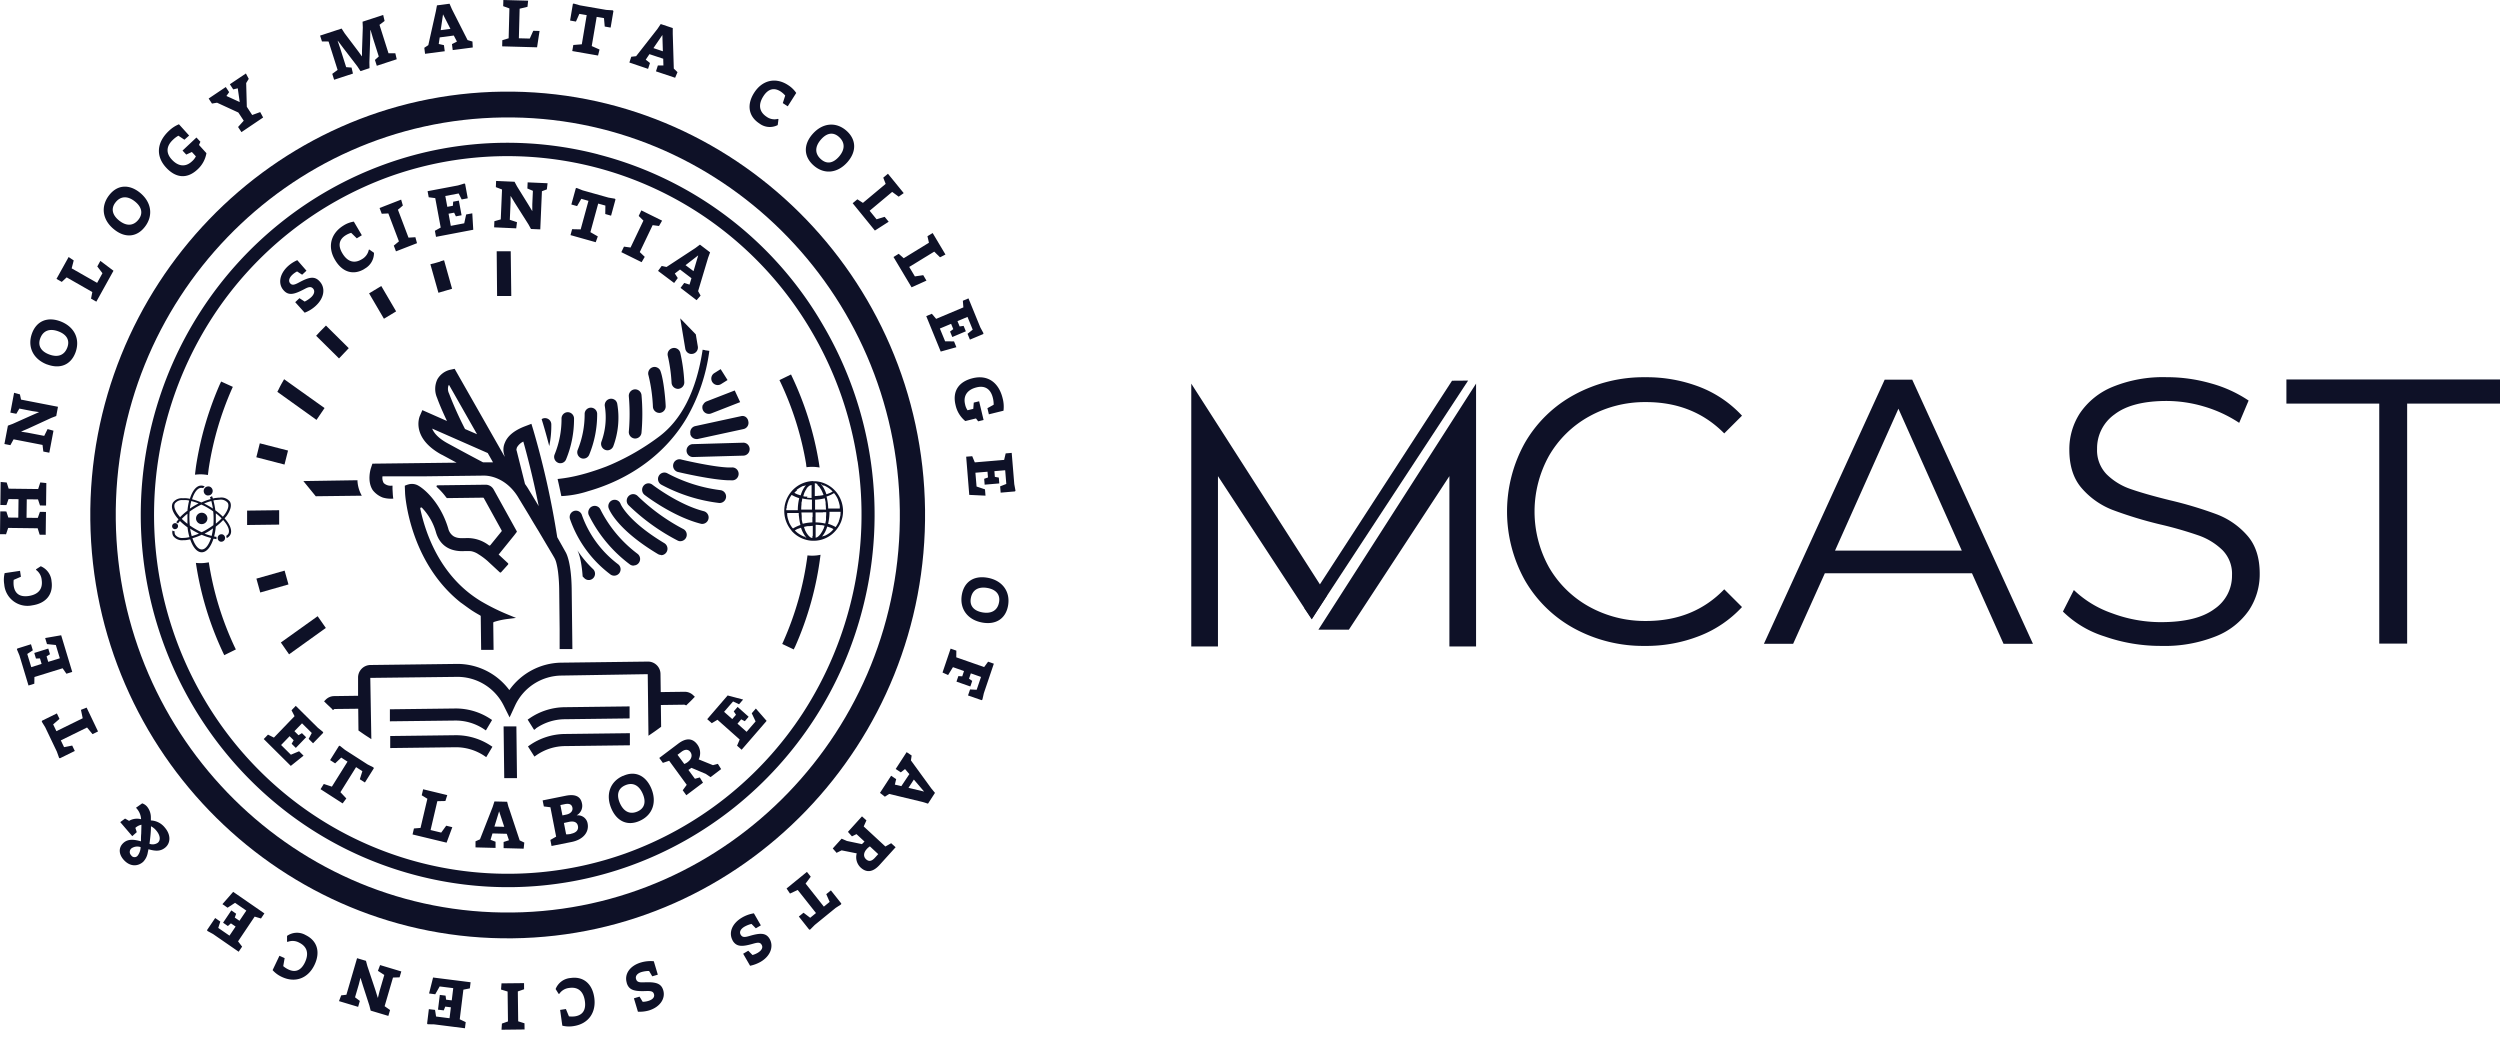
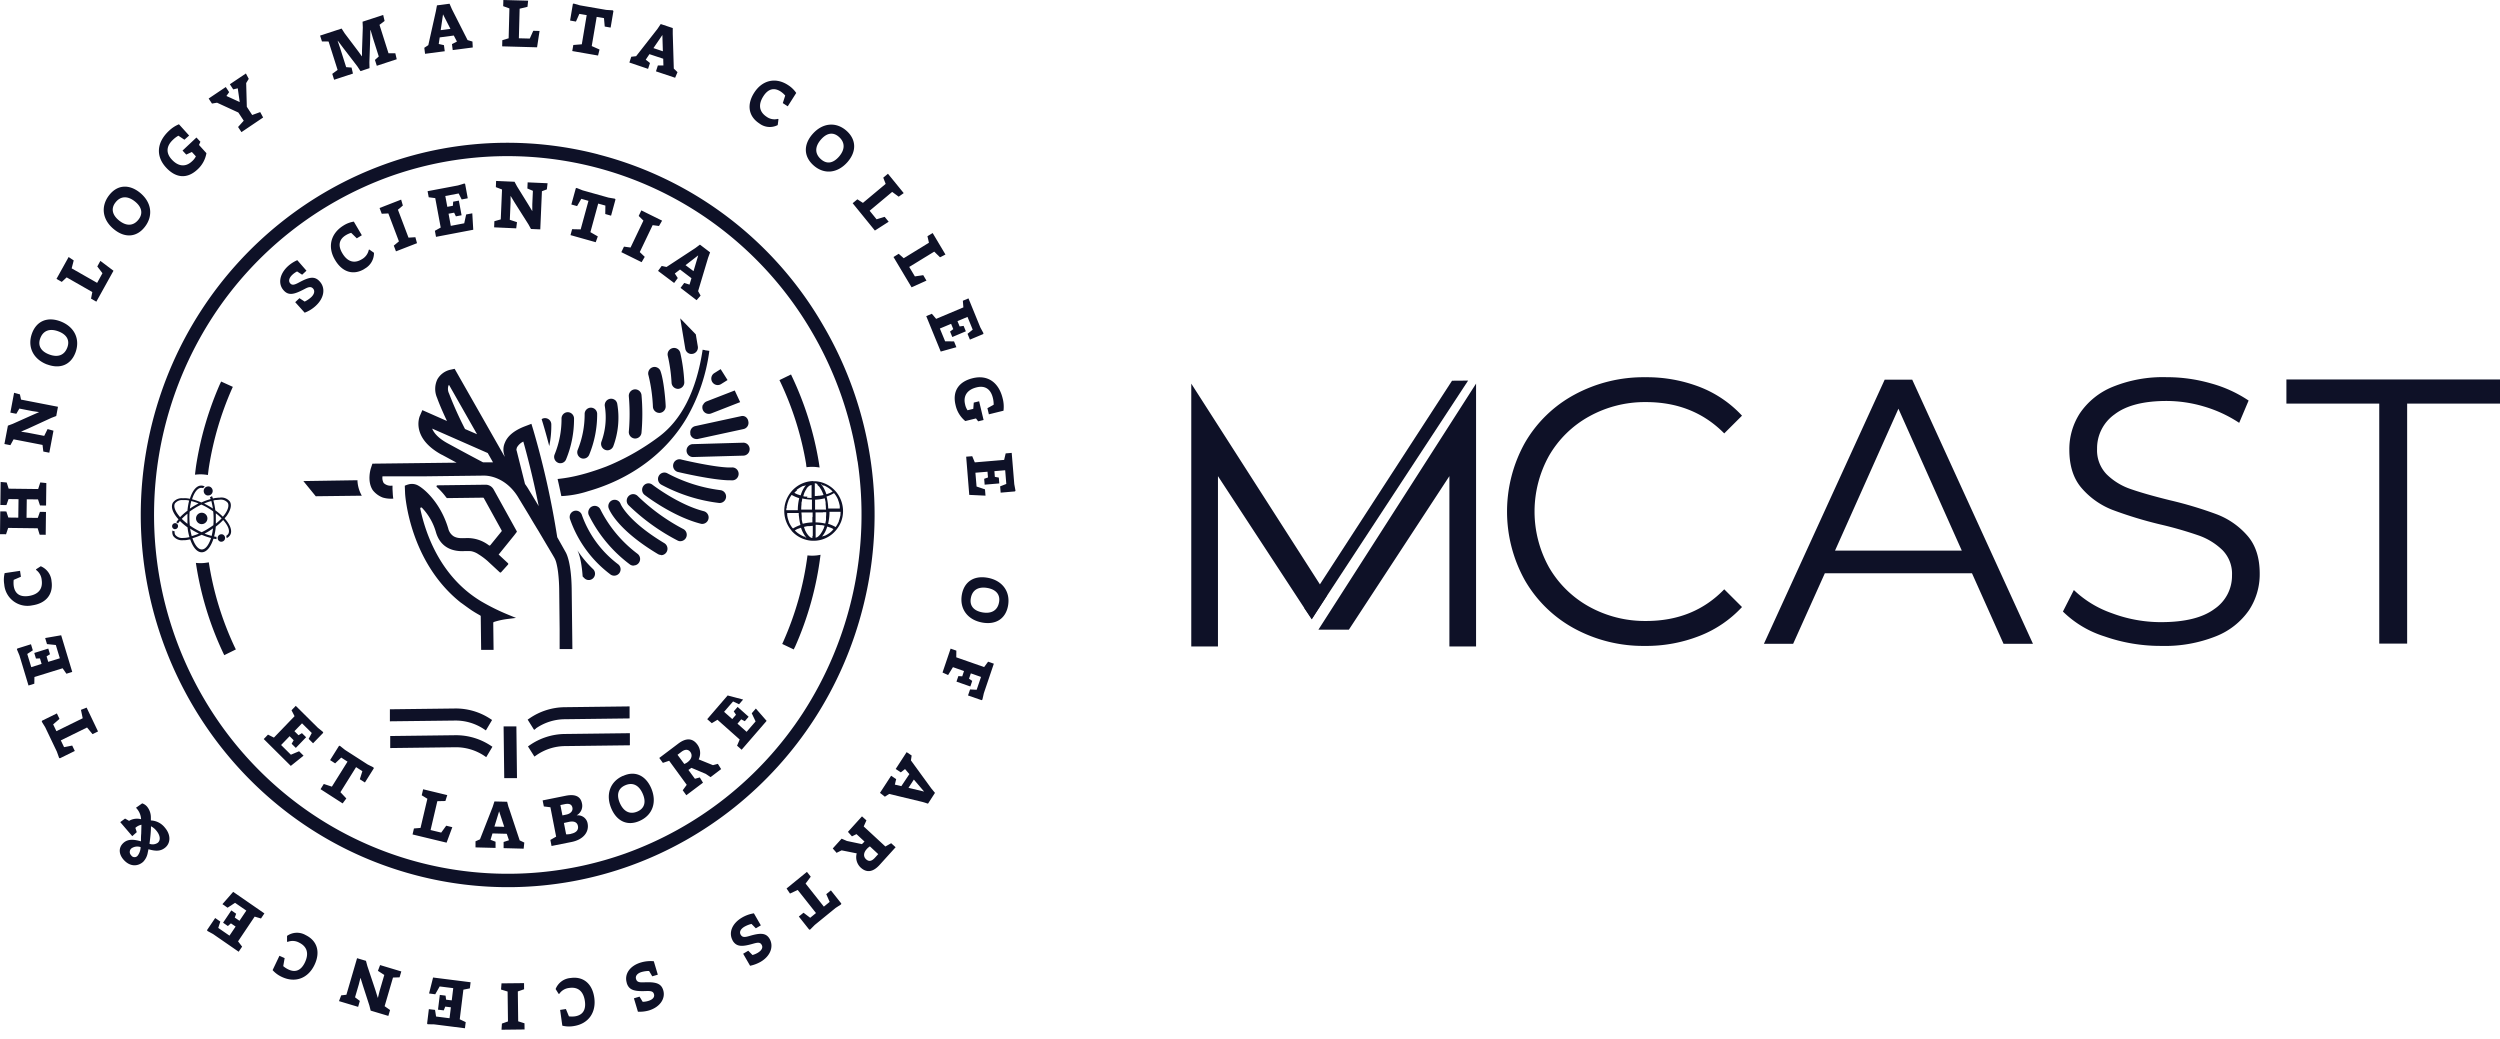
<svg xmlns="http://www.w3.org/2000/svg" width="207" height="86" fill="none">
  <path d="M136.218 53.481a11.95 11.95 0 01-5.858-1.437 10.52 10.52 0 01-4.093-3.983 11.7 11.7 0 010-11.405 10.493 10.493 0 014.109-3.984 12.015 12.015 0 015.875-1.437 12.202 12.202 0 014.488.807 9.369 9.369 0 013.499 2.376l-1.471 1.468c-1.706-1.727-3.861-2.59-6.466-2.593a9.498 9.498 0 00-4.72 1.188 8.673 8.673 0 00-3.319 3.25 9.504 9.504 0 000 9.251 8.7 8.7 0 003.319 3.25 9.53 9.53 0 004.72 1.185c2.625 0 4.78-.874 6.466-2.623l1.471 1.468a9.453 9.453 0 01-3.515 2.39 12.05 12.05 0 01-4.518.83h.013zm27.063-6.014h-12.185l-2.625 5.842h-2.42l10.001-21.874h2.28l9.998 21.874h-2.436l-2.613-5.842zm-.843-1.875l-5.248-11.75-5.251 11.75h10.499zm16.501 7.889a14.021 14.021 0 01-4.674-.783 8.564 8.564 0 01-3.455-2.062l.906-1.782a8.655 8.655 0 003.156 1.922c1.299.488 2.676.738 4.063.737 1.959 0 3.427-.36 4.405-1.08a3.326 3.326 0 001.09-1.212 3.326 3.326 0 00.38-1.585 2.787 2.787 0 00-.796-2.092 5.374 5.374 0 00-1.955-1.204 31.738 31.738 0 00-3.217-.923 33.52 33.52 0 01-3.936-1.202 6.461 6.461 0 01-2.516-1.766c-.702-.792-1.052-1.865-1.049-3.22a5.451 5.451 0 01.876-3.013 6.008 6.008 0 012.689-2.175 11.007 11.007 0 014.497-.81 13.173 13.173 0 013.671.515c1.107.302 2.158.782 3.111 1.42l-.78 1.846a10.749 10.749 0 00-2.938-1.36 10.957 10.957 0 00-3.064-.452c-1.914 0-3.352.37-4.315 1.109a3.437 3.437 0 00-1.45 2.858 2.847 2.847 0 00.796 2.11 5.24 5.24 0 001.992 1.219c.803.28 1.882.588 3.236.923 1.322.308 2.624.7 3.897 1.171.967.37 1.83.971 2.513 1.75.69.78 1.034 1.838 1.032 3.173a5.39 5.39 0 01-.889 3.014 6 6 0 01-2.736 2.157 11.41 11.41 0 01-4.53.797h-.01zm18.063-20.062h-7.688v-2.002H207v2.002h-7.688V53.29h-2.31V33.42zm-74.784-1.656V53.53h-2.208V39.424l-8.321 12.71h-2.523l13.052-20.371zm-23.581 0V53.53h2.21V39.424l7.764 11.86 1.265-1.982-11.24-17.54z" fill="#0E1127" />
  <path fill-rule="evenodd" clip-rule="evenodd" d="M108.624 51.236l12.936-19.723-1.331.01-12.222 18.837.617.876z" fill="#0E1127" />
  <path d="M48.313 37.973a.516.516 0 00.468-.309 8.764 8.764 0 00.664-3.402.517.517 0 10-1.036.023 7.807 7.807 0 01-.567 2.948.53.53 0 00.259.694.46.46 0 00.219.046h-.007zm-2.131.335a.51.51 0 00.684-.262 8.712 8.712 0 00.664-3.402.528.528 0 00-.528-.515.524.524 0 00-.508.538 7.724 7.724 0 01-.564 2.944.527.527 0 00.259.697h-.007zm4.358 9.255a.534.534 0 00.744-.113.53.53 0 00-.11-.734 8.796 8.796 0 01-2.987-4.053.518.518 0 00-1.016.103.53.53 0 00.023.206 9.69 9.69 0 003.363 4.6l-.017-.01z" fill="#0E1127" />
  <path d="M71.01 38.198a30.206 30.206 0 01-4.56 20.885 29.426 29.426 0 01-14.67 11.585 29.01 29.01 0 01-27.45-4.359 29.463 29.463 0 01-7.47-8.504 30.102 30.102 0 01.76-31.583 29.432 29.432 0 0114.682-11.618 29.025 29.025 0 0127.445 4.365 29.428 29.428 0 017.471 8.504 29.966 29.966 0 013.784 10.725h.007zM49.544 12.785a30.025 30.025 0 00-7.893-.962c-13.713.17-25.656 9.709-29.051 23.202-4.136 16.464 5.699 33.273 21.92 37.468 2.577.67 5.232.994 7.894.963 13.709-.17 25.655-9.709 29.047-23.202a30.986 30.986 0 00-3.319-23.342 30.206 30.206 0 00-18.615-14.127h.017z" fill="#0E1127" />
-   <path d="M23.776 53.95l.02.033.003-.004.136.2 3.044-2.185-.677-.972-3.047 2.177.14.2.265.384.116.166zm8.014-27.558l1.009-.61-1.228-2.098-.206.123-.392.235-.412.25 1.229 2.1zm-7.94 10.914l-2.338-.6-.116.467-.11.445-.062.242 2.333.605.292-1.159zm3.016-3.524l-3.342-2.384-.13.23c-.12.205-.23.414-.331.627l-.1.189 3.243 2.323.664-.976-.004-.01zm14.26-12.976l.033 3.7h1.175l-.046-3.704h-1.172l.01.004zm-4.649.846l-.18.05-.415.12h-.026l-.22.059.665 2.36 1.131-.332-.663-2.36-.233.067h-.05l-.01.036zM26.182 27.81l1.889 1.868.806-.85-1.888-1.872-.166.17c-.166.169-.332.331-.491.51l-.163.173h.013zm-3.067 14.435l-2.655.033v1.192l2.655-.033v-1.192zm.451 5.002l-2.336.664.066.235.19.68.062.233 2.337-.667-.319-1.145zm30.067 8.574l.06 5.099.276-.19c.236-.159.469-.325.697-.497l.076-.053-.023-1.806 1.955-.027.146.06.106-.106c.163-.156.332-.316.478-.475l.13-.133-.133-.126a1.014 1.014 0 00-.72-.288l-1.972.026-.02-1.497a1.035 1.035 0 00-1.04-1.029l-7.209.09a5.361 5.361 0 00-4.268 2.27 5.35 5.35 0 00-4.316-2.167l-7.193.09a1.039 1.039 0 00-1.015 1.055v1.493l-1.972.027a.996.996 0 00-.713.302l-.13.13.13.129c.159.16.331.312.517.491l.087.106.12-.09 1.974-.022.02 1.802.076.053c.236.166.472.332.71.481l.28.183-.087-5.072 7.196-.086a4.276 4.276 0 013.85 2.376l.489.98.461-.996a4.29 4.29 0 013.814-2.467l7.167-.116h-.004z" fill="#0E1127" />
  <path d="M44.367 60.315a4.26 4.26 0 012.383-.763l5.38-.067v-.995l-5.383.066a5.235 5.235 0 00-2.911.93l-.146.099.534.85.156-.113-.013-.007zm7.787 1.388v-.995l-5.384.066a5.202 5.202 0 00-2.911.93l-.143.099.534.843.153-.106a4.22 4.22 0 012.38-.764l5.38-.066-.01-.007zm-9.884 2.728h.537l-.05-4.285h-1.059l.053 4.285h.531-.013zm-2.01-1.739l.512-.86-.146-.096a5.209 5.209 0 00-2.931-.86l-5.385.067v.996l5.384-.067a4.24 4.24 0 012.4.707l.156.107.01.006zm-.027-2.217l.511-.86-.146-.096a5.204 5.204 0 00-2.93-.856l-5.385.066v.996l5.38-.063a4.236 4.236 0 012.4.704l.157.106.013.003z" fill="#0E1127" />
-   <path d="M42.427 75.555c-17.89.219-32.625-14.366-32.841-32.53C9.37 24.862 23.75 9.958 41.644 9.725c17.895-.232 32.626 14.367 32.861 32.53.236 18.164-14.183 33.094-32.078 33.3zm-.81-67.967C22.571 7.82 7.25 23.737 7.478 43.065c.23 19.329 15.933 34.853 34.976 34.627 19.043-.225 34.372-16.148 34.14-35.477C76.36 22.887 60.66 7.362 41.616 7.588z" fill="#0E1127" />
  <path d="M65.812 53.597a26.802 26.802 0 002.128-7.661 3.275 3.275 0 01-1.079.05c-.32 2.474-1 4.889-2.018 7.167l-.076.166.956.454.076-.166.013-.01zm.937-15.146c0 .08.02.156.033.233.136-.017.276-.027.415-.03a3.63 3.63 0 01.664.056c-.02-.146-.04-.292-.063-.435a26.702 26.702 0 00-2.224-7.103l-.077-.166-.959.468.08.163a25.782 25.782 0 012.134 6.814h-.003zM32.168 4.41l.564-.002.117.497-1.65.541-.156-.484.319-.286-.492-1.55-.186-.637-.02.007-.013.703-.066 1.965.01.478-.747.246-.262-.398-1.189-1.55-.421-.561-.017.006.213.63.49 1.544.446.034.116.497-1.56.512-.153-.488.442-.326-.747-2.353-.548-.003-.156-.485 1.782-.584.256.398 1.135 1.504.28.388.016-.003.003-.485.066-1.895-.02-.475 1.707-.557.116.497-.422.32.747 2.356zm5.128-2.02l-.614-1.202-.193 1.308.807-.106zm1.822 1.032l.027.508-1.66.216-.063-.495.412-.212-.26-.498-1.167.156-.08.544.431.097.067.504-1.63.213-.063-.498.332-.22L36.09.93l.09-.485 1.042-.136.193.445 1.3 2.565.402.12v-.017zm5.557-.859l-.206 1.354-2.89-.08.012-.508.525-.159.063-2.473-.515-.186.014-.511 2.051.056-.053.508-.65.156-.064 2.45.903.023.289-.644.521.014zM50.792.91l-.232 1.374-.488-.086-.063-.697-.604-.103-.409 2.416.645.286-.123.498-2.135-.372.087-.501.69-.057.013.004.405-2.42-.607-.103-.282.637-.485-.086.23-1.371.062-.037.521.15 2.184.378.532.033.06.057zm4.093 3.338l-.04-1.35-.74 1.085.77.259.01.006zm1.212 1.726l-.196.465-1.587-.531.156-.485h.461l-.016-.56-1.142-.379-.305.458.351.276-.159.484-1.547-.524.156-.478.402-.047 1.766-2.257.272-.405.996.332v.485l.086 2.871.306.295zm8.298 4.382a1.428 1.428 0 01-1.524-.136c-.89-.58-1.059-1.54-.431-2.533.664-1.048 1.779-1.327 2.825-.634.262.168.488.387.663.644l-.703 1.106-.409-.266.2-.624a1.827 1.827 0 00-.372-.332c-.551-.362-1.05-.222-1.44.392-.449.704-.333 1.294.268 1.693a1.115 1.115 0 00.943.176l.043.03-.063.484zm5.069 2.619c.52-.597.511-1.188 0-1.64-.511-.451-1.04-.295-1.487.216-.521.594-.518 1.182 0 1.636.518.455 1.039.296 1.487-.212zM67.28 11.1c.83-.943 1.958-1.04 2.828-.256.8.724.823 1.706.063 2.576-.833.946-1.955 1.046-2.825.259-.806-.727-.83-1.71-.066-2.58zm6.302 7.26l-1.141.73-1.84-2.264.389-.322.461.295 1.882-1.573-.199-.515.389-.325 1.304 1.603-.415.296-.54-.395-1.866 1.56.574.707.67-.203.332.405zm3.128 4.875l-1.231.554-1.498-2.51.432-.265.415.366 2.088-1.282-.123-.54.431-.263 1.06 1.78-.452.228-.478-.468-2.071 1.268.468.783.693-.102.266.451zm2.48 5.513l-1.298.362-1.199-2.934.465-.196.355.422 2.254-.95-.043-.55.465-.196.982 2.403.259.478-.02.073-1.102.461-.196-.481.428-.345-.431-1.056-.83.352.18.438.328-.046.186.448-1.122.474-.186-.451.266-.203-.18-.438-.93.389.436 1.059.737.006.195.482zm1.802 6.139l-.18-.24-.886.216a2.346 2.346 0 01-.806-1.327c-.28-1.169.282-1.942 1.423-2.221 1.225-.302 2.161.332 2.483 1.696.083.325.104.663.063.996l-1.211.299-.12-.508.518-.286a2.216 2.216 0 00-.063-.55c-.172-.734-.64-1.063-1.344-.89-.78.189-1.129.7-.96 1.407.034.176.103.343.203.491l.475-.116.04-.518.444-.11.369 1.551-.445.11h-.003zm.607 6.153l-1.344-.063-.256-3.163.501-.04.213.511 2.43-.205.126-.538.5-.043.213 2.592.1.538-.04.06-1.188.103-.043-.522.51-.199-.092-1.135-.893.076.036.472.329.06.04.484-1.212.103-.04-.485.316-.113-.04-.474-1.002.083.096 1.142.697.235.043.522zm-.256 9.666c.773.136 1.265-.182 1.38-.846.117-.664-.298-1.056-.959-1.175-.773-.136-1.264.176-1.38.85-.117.673.298 1.052.959 1.171zm.425-2.868c1.228.22 1.902 1.142 1.7 2.304-.187 1.072-.996 1.61-2.128 1.407-1.228-.219-1.899-1.138-1.7-2.3.19-1.079.996-1.613 2.128-1.41zm-.488 10.138l-1.128-.392.17-.498.547.027.359-1.063-.843-.295-.15.441.266.183-.156.462-1.149-.402.156-.458.322.02.146-.438-.916-.322-.402.654-.461-.21.67-1.978.475.166-.007.554 2.308.807.328-.445.475.166-.827 2.443-.12.528-.062.05zm-6.061 7.255l1.298.312-.85-.996-.448.69v-.006zm-1.962.727l-.395-.308.923-1.418.418.279-.11.455.538.126.664-.996-.358-.418-.352.272-.421-.279.906-1.394.415.279-.06.405 1.69 2.323.301.365-.577.893-.458-.142-2.759-.664-.351.229-.014-.007zM72.03 70.08c-.097.06-.185.135-.26.22-.279.305-.295.627-.06.846.236.22.472.16.727-.116l.28-.308-.688-.641zm-2.746.549l-.332-.376.734-.81.441.19 1.245.262c.063-.07.123-.126.21-.212l-.665-.618-.375.186-.332-.372 1.162-1.284.368.332-.225.504 1.795 1.66.478-.272.369.332-1.328 1.467c-.548.604-1.075.664-1.56.222a1.178 1.178 0 01-.332-1.181l-1.251-.25-.395.193-.007.027zm-2.281 6.346l-.86-1.085.389-.316.551.419.481-.392-1.513-1.912-.64.299-.283-.422 1.686-1.374.316.398-.419.558-.01.01 1.514 1.912.481-.392-.282-.64.385-.313.86 1.086-.017.073-.454.295-1.727 1.408-.378.381-.08.007zm-6.333.905c-.354-.617-.089-1.396.758-1.898.306-.182.644-.303.995-.358l.575.996-.415.245-.359-.365a2.34 2.34 0 00-.587.232c-.312.186-.442.435-.306.664.137.23.332.22.744.097.89-.26 1.364-.263 1.66.262.332.604.08 1.39-.747 1.879-.274.156-.57.268-.88.332l-.574-.996.422-.25.351.356c.15-.042.294-.102.429-.18.332-.195.461-.438.332-.663-.13-.226-.313-.206-.734-.087-.893.256-1.364.266-1.683-.285l.02.02zm-8.78 3.473c-.198-.687.243-1.38 1.18-1.66a2.813 2.813 0 011.065-.102l.332 1.112-.459.136-.265-.442c-.211 0-.421.03-.624.087-.332.102-.531.315-.455.577.076.262.272.295.697.275.926-.036 1.388.077 1.557.664.196.664-.249 1.371-1.165 1.66a2.814 2.814 0 01-.933.11l-.332-1.109.465-.14.262.429a1.73 1.73 0 00.455-.07c.368-.11.55-.312.481-.56-.07-.25-.259-.276-.694-.26-.929.033-1.39-.073-1.566-.684v-.023zm-5.884.538a1.446 1.446 0 011.238-.912c1.046-.153 1.796.458 1.962 1.626.176 1.235-.488 2.178-1.72 2.357a2.289 2.289 0 01-.926-.037l-.182-1.304.478-.073.252.607c.163.02.328.02.491 0 .647-.096.933-.53.83-1.258-.116-.826-.58-1.201-1.295-1.095a1.123 1.123 0 00-.826.491h-.053l-.25-.402zm-3.976.209l-.545-.166.04-.511 1.866-.02.003.508-.518.18.03 2.475.521.163.007.511-1.909.023.033-.51.502-.177-.03-2.476zm-6.503.16l.332-1.322 3.107.392-.063.508-.535.106-.302 2.453.495.235-.063.508-2.543-.322-.541-.01-.05-.053.146-1.198.512.063.086.548 1.115.142.11-.906-.465-.056-.123.312-.478-.06.15-1.221.477.06.044.335.468.056.123-1.012-1.123-.14-.368.648-.511-.067zm-7.277.156l.432-.05.883-3.027.737.219.113.425.67 2.004.193.625.017-.007.126-.518.398-1.36-.528-.34.18-.478 1.756.528-.143.488-.545.017-.693 2.373.451.316-.142.487-1.464-.438-.107-.421-.537-1.657-.193-.624-.013.004-.13.52-.315 1.076.398.299-.142.491-1.584-.474.183-.478zm-4.47-4.933a1.43 1.43 0 011.53-.057c.953.465 1.239 1.394.734 2.46-.534 1.125-1.603 1.53-2.722.996a2.322 2.322 0 01-.75-.555l.565-1.188.431.193-.116.664c.125.107.263.197.411.268.591.29 1.066.09 1.381-.57.359-.754.176-1.328-.474-1.644a1.119 1.119 0 00-.956-.06l-.047-.022v-.475l.014-.01zm-5.363-2.619l.89-1.019 2.585 1.786-.282.421-.524-.156-1.375 2.048.336.438-.286.422-2.118-1.464-.474-.259-.024-.073.671-.995.425.292-.17.527.93.641.508-.754-.389-.265-.252.222-.398-.275.684-1.02.398.276-.113.319.389.266.567-.844-.933-.644-.62.405-.425-.295zm-5.916-6.449c0 .471-.063.996-.123 1.45a.743.743 0 00.69-.086c.253-.219.197-.627-.132-1.012a1.328 1.328 0 00-.435-.352zM11.39 70.86c.16-.206.248-.46.253-.72a.84.84 0 00-.76.106.385.385 0 00-.027.568.332.332 0 00.534.046zm-.123-3.983l.505-.359a.87.87 0 01.418.286c.199.252.305.565.302.886v.243a1.556 1.556 0 011.169.607c.484.568.478 1.241.04 1.623-.439.382-.913.289-1.408.156l-.056.266a1.431 1.431 0 01-.389.78c-.444.391-1.102.418-1.63-.2-.398-.467-.408-.995 0-1.37.409-.375.947-.273 1.454-.133 0-.206 0-.422.02-.63l.02-.744c-.188.04-.362.129-.504.259l.116.355-.372.332-.996-1.162.399-.295.332.189a1.294 1.294 0 01.995-.133 1.44 1.44 0 00-.424-.95l.01-.006zm-7.792-7.199l1.235-.607.216.454-.525.455.27.561 2.177-1.069-.146-.697.47-.186.944 1.975-.455.223-.445-.541-.007-.01-2.174 1.069.27.56.673-.132.216.448-1.235.607-.066-.033-.183-.514-.966-2.022-.282-.458.013-.083zm.265-6.848l1.325-.23.916 3.035-.481.15-.316-.452-2.333.723-.01.555-.481.149-.75-2.49-.21-.504.027-.066 1.138-.356.153.502-.461.302.332 1.092.856-.27-.136-.454-.332.013-.14-.464 1.16-.362.142.468-.282.176.136.454.962-.295-.332-1.099-.733-.076-.15-.501zm-.378-5.95a1.463 1.463 0 01.906 1.25c.156 1.063-.441 1.823-1.593 1.992A1.925 1.925 0 01.352 48.39a2.34 2.34 0 01.033-.936l1.274-.189.073.488-.597.259c-.02.164-.02.33 0 .495.096.663.528.946 1.245.84.816-.127 1.178-.598 1.072-1.328a1.148 1.148 0 00-.465-.83v-.053l.395-.256h-.02zm-.202-6.388l.176-.547.501.053-.023 1.862-.501-.007-.166-.501-.93-.01-.02 1.53.933.01.176-.501.501.007-.023 1.892-.501-.007-.163-.531-2.443-.03-.176.524L0 44.23l.023-1.889.501.007.166.504.824.01.02-1.53-.827-.01-.176.498-.501-.007.023-1.908.501.046.163.511 2.443.03zm-1.51-7.836l.093.431 3.057.594-.143.764-.405.156-1.902.876-.594.256.01.013.521.08 1.374.265.28-.564.487.136-.345 1.822-.495-.096-.066-.548-2.397-.465-.265.485-.495-.096.289-1.52.402-.15 1.57-.703.594-.26-.003-.013-.525-.076-1.089-.212-.252.431-.495-.096.31-1.643.484.133zm3.192-5.216c-.737-.278-1.278-.056-1.51.578-.232.634.103 1.092.734 1.328.733.279 1.274.063 1.51-.578.236-.64-.106-1.092-.734-1.327zm-.936 2.742c-1.168-.444-1.66-1.477-1.254-2.582.378-1.02 1.27-1.394 2.343-.996 1.172.445 1.66 1.47 1.258 2.576-.378 1.026-1.271 1.4-2.347.996v.006zm4.405-8.58l1.086.817-1.42 2.56-.439-.253.106-.544-2.124-1.215-.405.375-.438-.25 1.006-1.811.421.285-.17.654 2.109 1.202.441-.8-.428-.558.255-.462zm2.862-4.919c-.617-.495-1.201-.448-1.613.083-.412.531-.226 1.072.302 1.494.617.494 1.195.451 1.61-.083.415-.535.229-1.072-.299-1.494zm-1.71 2.323c-.995-.783-1.144-1.918-.424-2.844.664-.856 1.626-.94 2.53-.223.978.784 1.144 1.916.427 2.842-.663.863-1.633.946-2.532.226zm7.134-7.276l-.12.273.615.68a2.366 2.366 0 01-.75 1.358c-.876.813-1.816.69-2.61-.19-.849-.942-.753-2.08.266-3.026.238-.228.516-.41.82-.535l.843.933-.391.345-.498-.332a2.08 2.08 0 00-.445.332c-.551.511-.607 1.086-.12 1.623.541.601 1.152.664 1.68.176.137-.117.25-.26.332-.421l-.332-.362-.465.216-.308-.332 1.151-1.082.31.332.022.013zm3.84-2.887l.445.68.664-.242.242.448-1.795 1.212-.28-.425.469-.521-.445-.677-1.766-.814-.418.073-.276-.418 1.418-.953.279.425-.226.316 1.102.504-.163-1.138-.375.09-.279-.426 1.328-.893.236.445-.213.349.053 1.965zM67.69 40.164l.024.02.03.026a.504.504 0 01.06.06l.056.06.023.03a.066.066 0 010 .02c.038.051.074.104.107.159.033.06.063.12.092.183l.024.046c0 .037.03.073.043.11l.04.11-.18.039c-.036 0-.076 0-.112.02h-.1c-.11.015-.22.024-.332.027v-1.07l.066.02h.03c.041.019.08.042.116.07l.014.069zm.38 0l.092.036h.066c.125.055.245.12.359.193l.08.056.036.03.027.02a1.908 1.908 0 01.215.2 3.64 3.64 0 01-.262.139h-.026l-.05.023-.116.043-.067.02a2.808 2.808 0 00-.225-.521 1.713 1.713 0 00-.226-.309l.09.023.006.047zm1.045.737l.043.056c.093.13.172.271.236.419v.026l.02.053.04.113c.021.078.041.154.059.23.009.036.015.074.02.112v.196h-.956c-.01-.3-.047-.598-.113-.89a.914.914 0 01-.026-.103c.217-.068.424-.164.617-.285l.06.073zm.474 1.623v.083c0 .007 0 .083-.02.123a1.918 1.918 0 01-.056.229c0 .036-.023.073-.033.106l-.02.053v.043c-.064.15-.141.294-.232.428l-.037.05a2.984 2.984 0 00-.624-.269 4.33 4.33 0 00.116-.995h.913a.848.848 0 010 .13l-.007.019zm-.663 1.397a1.888 1.888 0 01-.15.136l-.016.017-.037.03-.086.06a2.224 2.224 0 01-.355.202h-.047l-.1.037-.073.023a2.16 2.16 0 00.379-.664c.02-.053.036-.11.053-.163l.093.027.106.04.05.02h.017c.086.037.17.08.252.126l-.07.073-.016.036zm-1.438-1.729v-.816c.27-.012.538-.051.8-.117.03.107.053.216.073.332v.117a.093.093 0 000 .03l.02.185c0 .09 0 .18.017.27h-.91zm.638.22h.285c.001.128-.004.256-.017.384v.223c0 .076-.026.152-.04.229-.013.076-.016.066-.026.102a3.61 3.61 0 00-.8-.096v-.83h.634l-.037-.013zm-.193 1.812l-.023.026a1.127 1.127 0 01-.163.17l-.026.02-.044.03-.046.026h-.02l-.076.026v-1.069c.13.003.26.011.388.027h.107l.113.02.133.03c-.011.04-.025.078-.04.116a.952.952 0 01-.036.103c0 .02 0 .04-.027.056a1.846 1.846 0 01-.163.302l-.036.053-.04.064zm-1.072-3.107h-.219l-.133-.03c.017-.053.033-.11.053-.163a.3.3 0 01.017-.05.026.026 0 000-.016l.043-.1c.03-.06.06-.12.093-.18l.05-.076.023-.036v-.02a.88.88 0 01.103-.12l.053-.05.023-.02a.91.91 0 01.12-.075h.053a.42.42 0 01.06-.02v1.069a3.07 3.07 0 01-.392-.024l.053-.09zm.405 1.078h-.926a3.7 3.7 0 01.023-.425.35.35 0 010-.06.085.085 0 010-.026c0-.043 0-.083.017-.126.016-.043.026-.153.043-.226v-.06c.265.06.535.091.806.094v.83h.037zm0 .608v.451c-.271.009-.54.048-.803.116 0-.046-.024-.086-.034-.129a5.345 5.345 0 01-.046-.23v-.059a.042.042 0 000-.02v-.146c0-.12-.02-.235-.023-.355h.926v.388l-.02-.016zm0 1.55v.196l-.063-.02h-.037l-.06-.037-.03-.02a.94.94 0 01-.119-.11c-.016-.019-.036-.039-.053-.062l-.02-.023-.023-.03a1.645 1.645 0 01-.106-.16c-.033-.06-.063-.122-.093-.182l-.02-.05v-.026a.996.996 0 01-.043-.107l-.03-.093.179-.043.113-.02h.106c.113 0 .23-.023.332-.026v.873l-.033-.06zm-.598.1l-.093-.034h-.046v-.023.017l-.183-.09-.175-.106-.08-.057-.04-.026-.023-.017a3.083 3.083 0 01-.216-.199 2.35 2.35 0 01.262-.14h.023l.053-.02.113-.042.067-.02v.023c.087.273.223.529.401.753l.04.047-.08-.02-.023-.047zm-1.059-.747l-.043-.057a2.145 2.145 0 01-.239-.425v-.026l-.023-.05-.04-.116a2.492 2.492 0 01-.06-.226c-.016-.076 0-.076-.023-.113a.094.094 0 000-.03v-.186h.956c0 .097 0 .196.02.296.022.235.062.468.12.697a3.06 3.06 0 00-.614.285l-.053-.05zm-.468-1.623a.19.19 0 010-.047v-.02a.093.093 0 000-.03c0-.04 0-.08.024-.12a1.79 1.79 0 01.093-.334l.02-.054v-.02a2.537 2.537 0 01.235-.431l.037-.05c.198.115.408.207.627.272a4.262 4.262 0 00-.12.993h-.954v-.14l.04-.02zm.824-1.534l.09-.053.082-.06c.057-.038.116-.074.176-.106a1.35 1.35 0 01.183-.093h.066l.103-.037a.384.384 0 01.066-.02c-.161.191-.287.41-.371.645a2.16 2.16 0 00-.063.192l-.093-.027-.11-.036-.05-.02h-.02a5.872 5.872 0 01-.252-.126c.073-.08.15-.154.232-.222l-.04-.037zm1.384-.717a2.426 2.426 0 00-1.832.88 2.463 2.463 0 00-.58 1.62c.004.502.162.992.45 1.404.044.064.093.125.146.182a.06.06 0 000 .023c.326.372.756.637 1.235.76.198.053.403.078.607.074h.053a2.396 2.396 0 001.796-.876 2.657 2.657 0 00.418-.697c.111-.294.166-.604.163-.917 0 .026-.01.05-.026.07a.116.116 0 00.023-.067.107.107 0 00-.023-.066.13.13 0 01.026.07 2.543 2.543 0 00-.594-1.59l-.02-.02a2.45 2.45 0 00-1.653-.833h-.21l.02-.017zM14.46 43.815h.036a.253.253 0 00.174-.43.239.239 0 00-.137-.068h-.037a.252.252 0 00-.172.43c.037.036.084.06.136.068zm3.774-12.068a27.549 27.549 0 00-1.497 4.348 28.38 28.38 0 00-.482 2.35c-.043.279-.076.57-.112.86a4.58 4.58 0 01.408-.03c.222-.002.445.017.664.056.03-.239.056-.481.093-.713a26.15 26.15 0 011.895-6.42l.076-.166-.969-.441-.076.165v-.01zm-.946 14.813c-.214.042-.43.065-.648.07-.14 0-.281-.007-.421-.023a26.663 26.663 0 002.27 7.475l.08.166.96-.475-.08-.162a25.616 25.616 0 01-2.161-7.057v.006zm-.588-3.163a.47.47 0 10.006-.942.47.47 0 00-.006.942z" fill="#0E1127" />
  <path d="M15.932 44.566a4.78 4.78 0 00.767-.286c.25.11.51.2.777.266-.186.57-.458.946-.76.949-.303.003-.581-.352-.784-.93zm-.19-.8c.115.08.234.154.356.222l.372.196c-.194.08-.392.148-.594.206a5.443 5.443 0 01-.133-.624zm-.026-.256a8.17 8.17 0 01-.033-.578 5.395 5.395 0 01.02-.574 6.462 6.462 0 01.966-.58c.173.075.341.16.505.255.166.1.332.202.478.309.022.188.033.377.033.567 0 .2 0 .389-.02.578a7.72 7.72 0 01-.471.312 4.58 4.58 0 01-.498.269 5.503 5.503 0 01-.502-.256 5.596 5.596 0 01-.478-.302zm.123-2.025c.204.053.405.117.601.193l-.365.206c-.12.076-.242.152-.352.228.025-.211.064-.42.116-.627zm1.66 0c.054.206.097.414.13.624-.114-.08-.23-.146-.356-.219a5.78 5.78 0 00-.372-.196c.194-.086.393-.156.598-.209zm.405-.086c.106 0 .202-.02.289-.023a.737.737 0 01.663.255c.127.216.03.574-.258.973l-.143.179a5.423 5.423 0 00-.627-.531 5.434 5.434 0 00-.16-.813 1.31 1.31 0 01.223-.04h.013zm-.033 1.952v-.85c.17.128.332.269.48.421a4.258 4.258 0 01-.47.429h-.01zm-.332 1.025a4.636 4.636 0 01-.601-.192c.123-.063.245-.133.368-.206l.332-.23a5.783 5.783 0 01-.116.628h.017zM15.53 42.28a4.76 4.76 0 00-.617.54c-.05-.056-.1-.119-.143-.175-.305-.395-.408-.744-.282-.966a.744.744 0 01.664-.27c.096-.005.193-.005.289 0a1.3 1.3 0 01.222.037 5.162 5.162 0 00-.14.813l.008.02zm0 1.101a5.5 5.5 0 01-.48-.418c.148-.153.305-.297.47-.431v.849h.01zm2.158 1.222l.24.04a.22.22 0 010-.07.469.469 0 010-.12l-.2-.033c.07-.267.116-.54.14-.816a4.47 4.47 0 00.61-.548c.395.448.578.873.428 1.142a.509.509 0 01-.182.173.478.478 0 01.043.186.664.664 0 00.295-.266c.193-.332 0-.86-.468-1.37l.17-.203c.332-.475.441-.89.272-1.182a.887.887 0 00-.837-.332 2.23 2.23 0 00-.315.026c-.08 0-.166.027-.252.047l-.077-.2a.617.617 0 01-.166.09c0 .05.037.107.057.157-.265.07-.523.164-.77.282-.25-.111-.509-.2-.774-.266.18-.57.458-.943.76-.946a.43.43 0 01.156.027.668.668 0 01.133-.14.58.58 0 00-.292-.076c-.392 0-.733.428-.936 1.095-.086-.02-.173-.03-.252-.043a2.704 2.704 0 00-.332 0 .897.897 0 00-.827.368c-.162.3-.06.71.299 1.176.053.07.11.136.17.199-.06.076-.117.146-.17.219a.125.125 0 000 .046.311.311 0 01.123.08c.01-.01.018-.02.023-.033l.14-.176c.195.193.406.37.63.528.029.275.082.547.16.813l-.223.04a1.813 1.813 0 01-.289.023.723.723 0 01-.664-.256.483.483 0 01-.053-.298.299.299 0 01-.179-.06.664.664 0 00.066.455.903.903 0 00.837.348c.1 0 .206 0 .315-.023.11-.023.166-.027.253-.047.225.664.567 1.076.962 1.07.395-.007.73-.429.953-1.093l.023-.033z" fill="#0E1127" />
  <path d="M18.33 44.237a.308.308 0 00-.3.365.299.299 0 00.256.252h.047a.309.309 0 00.298-.362.302.302 0 00-.255-.255h-.047zm-1.451-3.489a.37.37 0 00.279.275c.03.005.06.005.09 0a.371.371 0 00.351-.464.382.382 0 00-.282-.28.26.26 0 00-.086 0 .37.37 0 00-.352.465v.004zm45.365 18.31l.32.674-.745.863-.756-.674.308-.359.3.153.315-.369-.913-.813-.319.369.186.279-.309.358-.677-.6.744-.86.494.235.339-.391-1.282-.339-1.692 1.962.378.335.471-.285 1.84 1.636-.217.511.379.335 2.068-2.39-.893-1.022-.339.392zm-35.497 1.55l-.421-.342-1.836-1.822-.352.365.252.491-1.709 1.773-.491-.246-.352.365 2.24 2.224 1.056-.846-.369-.366-.68.286-.81-.803.704-.73.335.335-.166.292.345.342.853-.883-.345-.339-.285.173-.339-.336.63-.65.807.8-.259.488.366.365.836-.863-.01-.073zm3.692 2.688l-1.872-1.205-.425-.339-.073.007-.737 1.178.418.27.505-.479.52.336-1.297 2.074-.007-.007-.66-.219-.269.432 1.829 1.178.305-.411-.488-.518 1.295-2.075.521.336-.21.667.422.269.737-1.175-.033-.077-.481-.242zm6.093 5.643l-.88-.212.559-2.39.667-.014.156-.488-1.998-.484-.117.498.468.288-.567 2.414-.545.046-.116.495 2.818.68.475-1.281-.505-.123-.415.571zm16.261-1.752c-.614.275-1.145.036-1.467-.69-.272-.628-.196-1.189.425-1.468.62-.279 1.149-.036 1.467.694.272.624.196 1.185-.425 1.464zm-1.221-2.941c-1.069.478-1.447 1.56-.943 2.722.465 1.062 1.358 1.447 2.347.995 1.065-.477 1.44-1.556.936-2.718-.468-1.062-1.358-1.447-2.324-.996l-.016-.003zm5.382-1.156c-.09.07-.19.127-.296.167l-.56-.76.331-.25c.299-.225.561-.215.737.024.176.24.113.571-.216.82h.004zm2.078.266l-1.182-.48a1.188 1.188 0 00-.11-1.229c-.391-.534-.922-.568-1.573-.08l-1.58 1.192.299.408.52-.176 1.455 1.992-.332.451.298.412 1.381-1.039-.265-.435-.405.11-.538-.73c.1-.07.173-.117.242-.17h.02l1.172.495.402.269.873-.664-.27-.435-.424.113.017-.004zm-11.739 5.686c-.137.03-.278.045-.418.043l-.183-.943.442-.096c.405-.08.664.043.72.355.056.312-.13.545-.564.634l.003.007zm-.893-2.383l.385-.08c.359-.07.558.033.61.292.054.259-.129.501-.51.578l-.316.066-.169-.856zm1.374.833a.893.893 0 00.412-.976c-.113-.571-.551-.787-1.348-.627l-1.908.385.1.5.544.067.474 2.433-.478.272.097.502 1.66-.332c.949-.19 1.47-.807 1.327-1.537a.81.81 0 00-.896-.664l.016-.023zm-6.836.948l.388-1.264.425 1.285-.813-.02zm1.175-1.582l-.123-.472-1.052-.026-.146.454-1.05 2.682-.37.163v.505l1.659.043v-.511l-.415-.16.16-.528 1.184.03.18.535-.442.143v.51l1.66.044.053-.505-.382-.182-.906-2.729-.01.004zM25.174 23.955c.372-.206.574-.252.747-.063.172.19.106.475-.163.724-.16.142-.338.262-.531.355l-.432-.282-.352.332.784.87c.338-.127.648-.319.913-.565.723-.664.82-1.49.331-2.021-.424-.472-.886-.362-1.706.08-.385.208-.574.258-.736.076-.163-.183-.097-.455.189-.72.115-.105.243-.194.381-.266l.419.272.358-.332-.76-.873c-.29.127-.557.3-.79.514-.707.664-.807 1.48-.332 1.992.405.452.873.332 1.69-.1l-.01.007zm6.981-6.283l.876 2.314-.425.352.18.474 1.742-.677-.136-.494-.568.036-.876-2.313.408-.346-.142-.49-1.786.696.179.475.548-.027zm-1.982 4.588a1.478 1.478 0 00.793-1.328l-.388-.272-.043.026a1.154 1.154 0 01-.575.78c-.617.379-1.191.22-1.616-.5-.375-.628-.276-1.143.285-1.488.14-.086.291-.153.449-.199l.464.455.418-.256-.663-1.128a2.25 2.25 0 00-.867.331c-1.065.664-1.327 1.786-.68 2.855.6 1.016 1.523 1.281 2.433.727l-.01-.003zm23.212-.993l-.412-.395 1.066-2.23.527.07.256-.442-1.72-.85-.218.461.391.385-1.065 2.23-.545-.075-.219.458 1.68.83.259-.442zm-5.318-2.274l-.697-.016-.133.49 2.088.588.173-.48-.614-.353.647-2.366.594.165-.01.7.481.137.366-1.344-.054-.063-.527-.09-2.138-.6-.501-.2-.066.027-.369 1.344.475.133.348-.604.594.169-.647 2.367-.01-.004zm-12.029-2.589l.452 2.437-.482.268.093.502 3.084-.588-.08-1.36-.508.096-.159.73-1.112.212-.186-1.006.462-.086.146.305.471-.09-.226-1.214-.471.09-.023.338-.462.087-.166-.897 1.106-.209.249.495.504-.096-.219-1.189-.063-.036-.518.159-2.526.478.093.504.541.07zm6.768 1.992l-.594-.196.063-1.424v-.531l.01-.014.339.561 1.131 1.786.21.382.77.033.136-3.16.408-.152.06-.508-1.65-.073-.023.507.458.193-.05 1.125v.541l-.01.004-.339-.561-.916-1.477-.205-.382-1.527-.067-.02.512.511.195-.106 2.477-.528.149-.02.508 1.829.083.063-.511zm15.004 2.758l-.386 1.297-.663-.494 1.039-.803h.01zm-3.32 1.28l1.328.997.302-.409-.246-.375.432-.331.946.72-.16.53-.438-.139-.305.409 1.328 1.019.332-.379-.206-.371.826-2.756.166-.454-.84-.64-.381.285-2.387 1.566-.398-.086-.299.405v.01zm.13 11.756a.538.538 0 00.498-.568c0-.206-.126-2.048-.425-2.885a.512.512 0 00-.272-.302.5.5 0 00-.402-.02.531.531 0 00-.299.276.544.544 0 00-.02.408c.206.848.327 1.714.362 2.586a.537.537 0 00.558.504zm2.648-4.89h.08a.535.535 0 00.431-.618l-.166-.996-1.29-1.327.417 2.506a.525.525 0 00.528.445v-.01zm-4.729 7.01h.06a.53.53 0 00.518-.491 17.81 17.81 0 000-3.107.532.532 0 00-.585-.471.538.538 0 00-.464.59c.083.962.083 1.93 0 2.892a.534.534 0 00.474.584l-.003.003zm3.152-7.485a.529.529 0 00-.398.64c.168.728.272 1.47.312 2.215a.538.538 0 00.545.518.538.538 0 00.51-.555 14.037 14.037 0 00-.331-2.423.53.53 0 00-.634-.398l-.004.003zm4.969 10.947a.52.52 0 00.365-.179.541.541 0 00-.04-.754.527.527 0 00-.385-.135c-1.112.07-4.093-.624-4.219-.664a.529.529 0 00-.634.398.534.534 0 00.392.644c.123.03 2.987.704 4.361.687h.16v.003zm-1.071 1.876a.534.534 0 00.043-1.066 12.702 12.702 0 01-4.365-1.387.515.515 0 00-.401-.047.52.52 0 00-.316.253.541.541 0 00.206.73 13.486 13.486 0 004.776 1.514l.057.003zm-7.111 5.172a.521.521 0 00.418-.216.538.538 0 00-.11-.75 10.462 10.462 0 01-3.063-3.652.523.523 0 00-.697-.269.518.518 0 00-.28.296.544.544 0 000 .408 11.382 11.382 0 003.403 4.093.5.5 0 00.332.103l-.003-.014zm-1.566-13.703a.518.518 0 00-.391-.097.534.534 0 00-.442.611 5.874 5.874 0 01-.265 2.901.538.538 0 00.487.754.534.534 0 00.478-.332 6.771 6.771 0 00.332-3.499.534.534 0 00-.209-.352l.01.014zm11.16 4.059a.554.554 0 00-.17-.382.52.52 0 00-.371-.139l-4.17.12a.516.516 0 00-.368.166.525.525 0 00-.146.381.535.535 0 00.534.521l4.17-.116a.535.535 0 00.52-.55zm-3.878-3.65a.55.55 0 000 .411.527.527 0 00.501.332.52.52 0 00.183-.033l2.407-.94-.449-.965-2.323.902a.548.548 0 00-.296.283l-.023.01zm-1.041 2.399a.528.528 0 00.51.428h.087l3.827-.83a.524.524 0 00.385-.63.549.549 0 00-.222-.372.472.472 0 00-.369-.066l-3.82.83a.528.528 0 00-.385.63l-.013.01zm1.828-4.288a.525.525 0 00.73.162l.529-.332-.186-.295-.19-.302-.195-.306-.528.332a.528.528 0 00-.233.332.542.542 0 00.07.405l.003.004zM56.359 44.81a.534.534 0 00.239-.995A16.3 16.3 0 0152.8 41.07a.524.524 0 00-.746 0 .548.548 0 00-.127.58.529.529 0 00.113.177 17.048 17.048 0 004.056 2.924.508.508 0 00.253.063l.01-.003zm-1.614 1.16a.525.525 0 00.448-.262.538.538 0 00-.185-.734c-3.044-1.826-3.615-3.23-3.619-3.236a.523.523 0 00-.963-.067.534.534 0 00-.032.399c.023.066.617 1.732 4.076 3.803.083.05.178.077.275.077v.02zm3.406-2.59a.531.531 0 00.505-.4.52.52 0 00-.057-.406.533.533 0 00-.332-.249c-2.068-.53-4.162-2.128-4.252-2.194a.517.517 0 00-.737.1.538.538 0 00.097.75c.093.07 2.323 1.786 4.647 2.383.044.012.09.018.136.017h-.007zm-28.555-3.617l-4.478.07 1.026 1.257 3.814-.046a2.792 2.792 0 01-.362-1.265v-.017zm13.194 4.228l-1.916-3.462a.756.756 0 00-.664-.395l-3.983.05a.082.082 0 00-.077.054.083.083 0 00.024.092c.292.266.556.56.79.88l.066.033 2.961-.037a.084.084 0 01.073.043l1.464 2.656a.08.08 0 010 .093l-.93 1.145a.083.083 0 01-.109.016 2.914 2.914 0 00-1.76-.607c-.397 0-.826.066-1.187-.16a1.072 1.072 0 01-.429-.637c-.594-1.991-1.832-3.173-2.466-3.538a1.057 1.057 0 00-.823-.11 2.12 2.12 0 00-.305.11v.073l.02.508c0 .249.388 5.749 4.623 9.105.02 0 .72.534 1.016.713l.133.083c.142.087.295.173.451.26a.087.087 0 01.043.072l.034 2.779h1.029l-.027-2.228a.086.086 0 01.056-.083 6.157 6.157 0 011.139-.249l.69-.086-.637-.262a17.681 17.681 0 01-2.244-1.109c-3.402-2.041-4.62-5.643-5.045-7.67a.083.083 0 01.14-.08 4.84 4.84 0 011.158 2.031c.219.747.79 1.58 2.237 1.563.22-.014.443-.014.664 0 .221.041.432.129.617.256.266.165.518.351.754.558l.305.285.02.017.68.63a.08.08 0 00.116 0l.568-.63a.083.083 0 000-.12l-.776-.723.03-.024 1.234-1.527a.442.442 0 00.037-.046l.212-.279-.007-.043z" fill="#0E1127" />
  <path d="M40.383 37.508l.438.774h-.823c-.385-.203-1.328-.7-2.93-1.574-.817-.445-1.153-.89-1.285-1.221l4.6 2.024v-.003zm-3.24-5.593l.034-.05 2.323 4.09-.996-.432a29.627 29.627 0 01-1.327-2.95.859.859 0 01-.037-.665l.003.007zm5.643 5.165c.121-.227.312-.408.545-.518.262.93.786 2.888 1.274 5.344-.265-.441-.537-.89-.803-1.327a5.37 5.37 0 00-.332-.505l-.684-2.735-.026-.076a.48.48 0 01.04-.19l-.014.007zm-6.214.564l1.232.664-6.97.083-.12.362c-.037.113-.332 1.095.15 1.832.217.277.506.49.836.614.238.069.485.1.733.093h.13a4.685 4.685 0 01-.043-.455l-.02-.332v-.292h-.063a.835.835 0 01-.664-.215.843.843 0 01-.103-.555h3.243l5.158-.063c.644 0 1.925.309 2.835 1.796.023.043.05.086.076.13l.823 1.357c.26.443.52.878.784 1.305l.663 1.121.478.804.143.245c.083.14.146.291.186.449.07.27.12.545.153.823.056.479.086.961.09 1.444l.036 3.25v1.636h1.056l-.057-4.886c-.023-2.218-.418-2.988-.495-3.124l-.703-1.251a70.313 70.313 0 00-1.972-8.84l-.166-.547-.53.202c-.87.332-1.435.787-1.66 1.348a1.408 1.408 0 00-.067.996l.05.192-4.15-7.292-.374.08a1.659 1.659 0 00-1.05.78 1.836 1.836 0 00-.03 1.543c.223.62.542 1.328.82 1.918l-2.04-.9-.21.489c-.033.076-.74 1.806 1.806 3.2l.006-.004zm11.671 10.088c.053.05.1.103.153.153a.513.513 0 00.734-.027.528.528 0 00-.027-.74 8.662 8.662 0 01-1.301-1.563c.093.176.348.776.441 2.177zM45.12 34.62a.49.49 0 00-.272.087l.116.379s.216.7.514 1.848a8.296 8.296 0 00.17-1.799.521.521 0 00-.525-.514h-.003zm13.244-5.632l-.186-.03c-.51 3.383-1.739 5.816-3.651 7.226a19.69 19.69 0 01-3.953 2.29l-.372.154a21.59 21.59 0 01-1.64.554c-.182.05-.362.103-.544.146a12.28 12.28 0 01-1.85.332c.104.445.207.92.31 1.417a8.334 8.334 0 002.214-.405c3.578-1.022 6.472-3.173 8.188-6.107.97-1.7 1.6-3.573 1.853-5.514l-.356-.05-.013-.013z" fill="#0E1127" />
</svg>